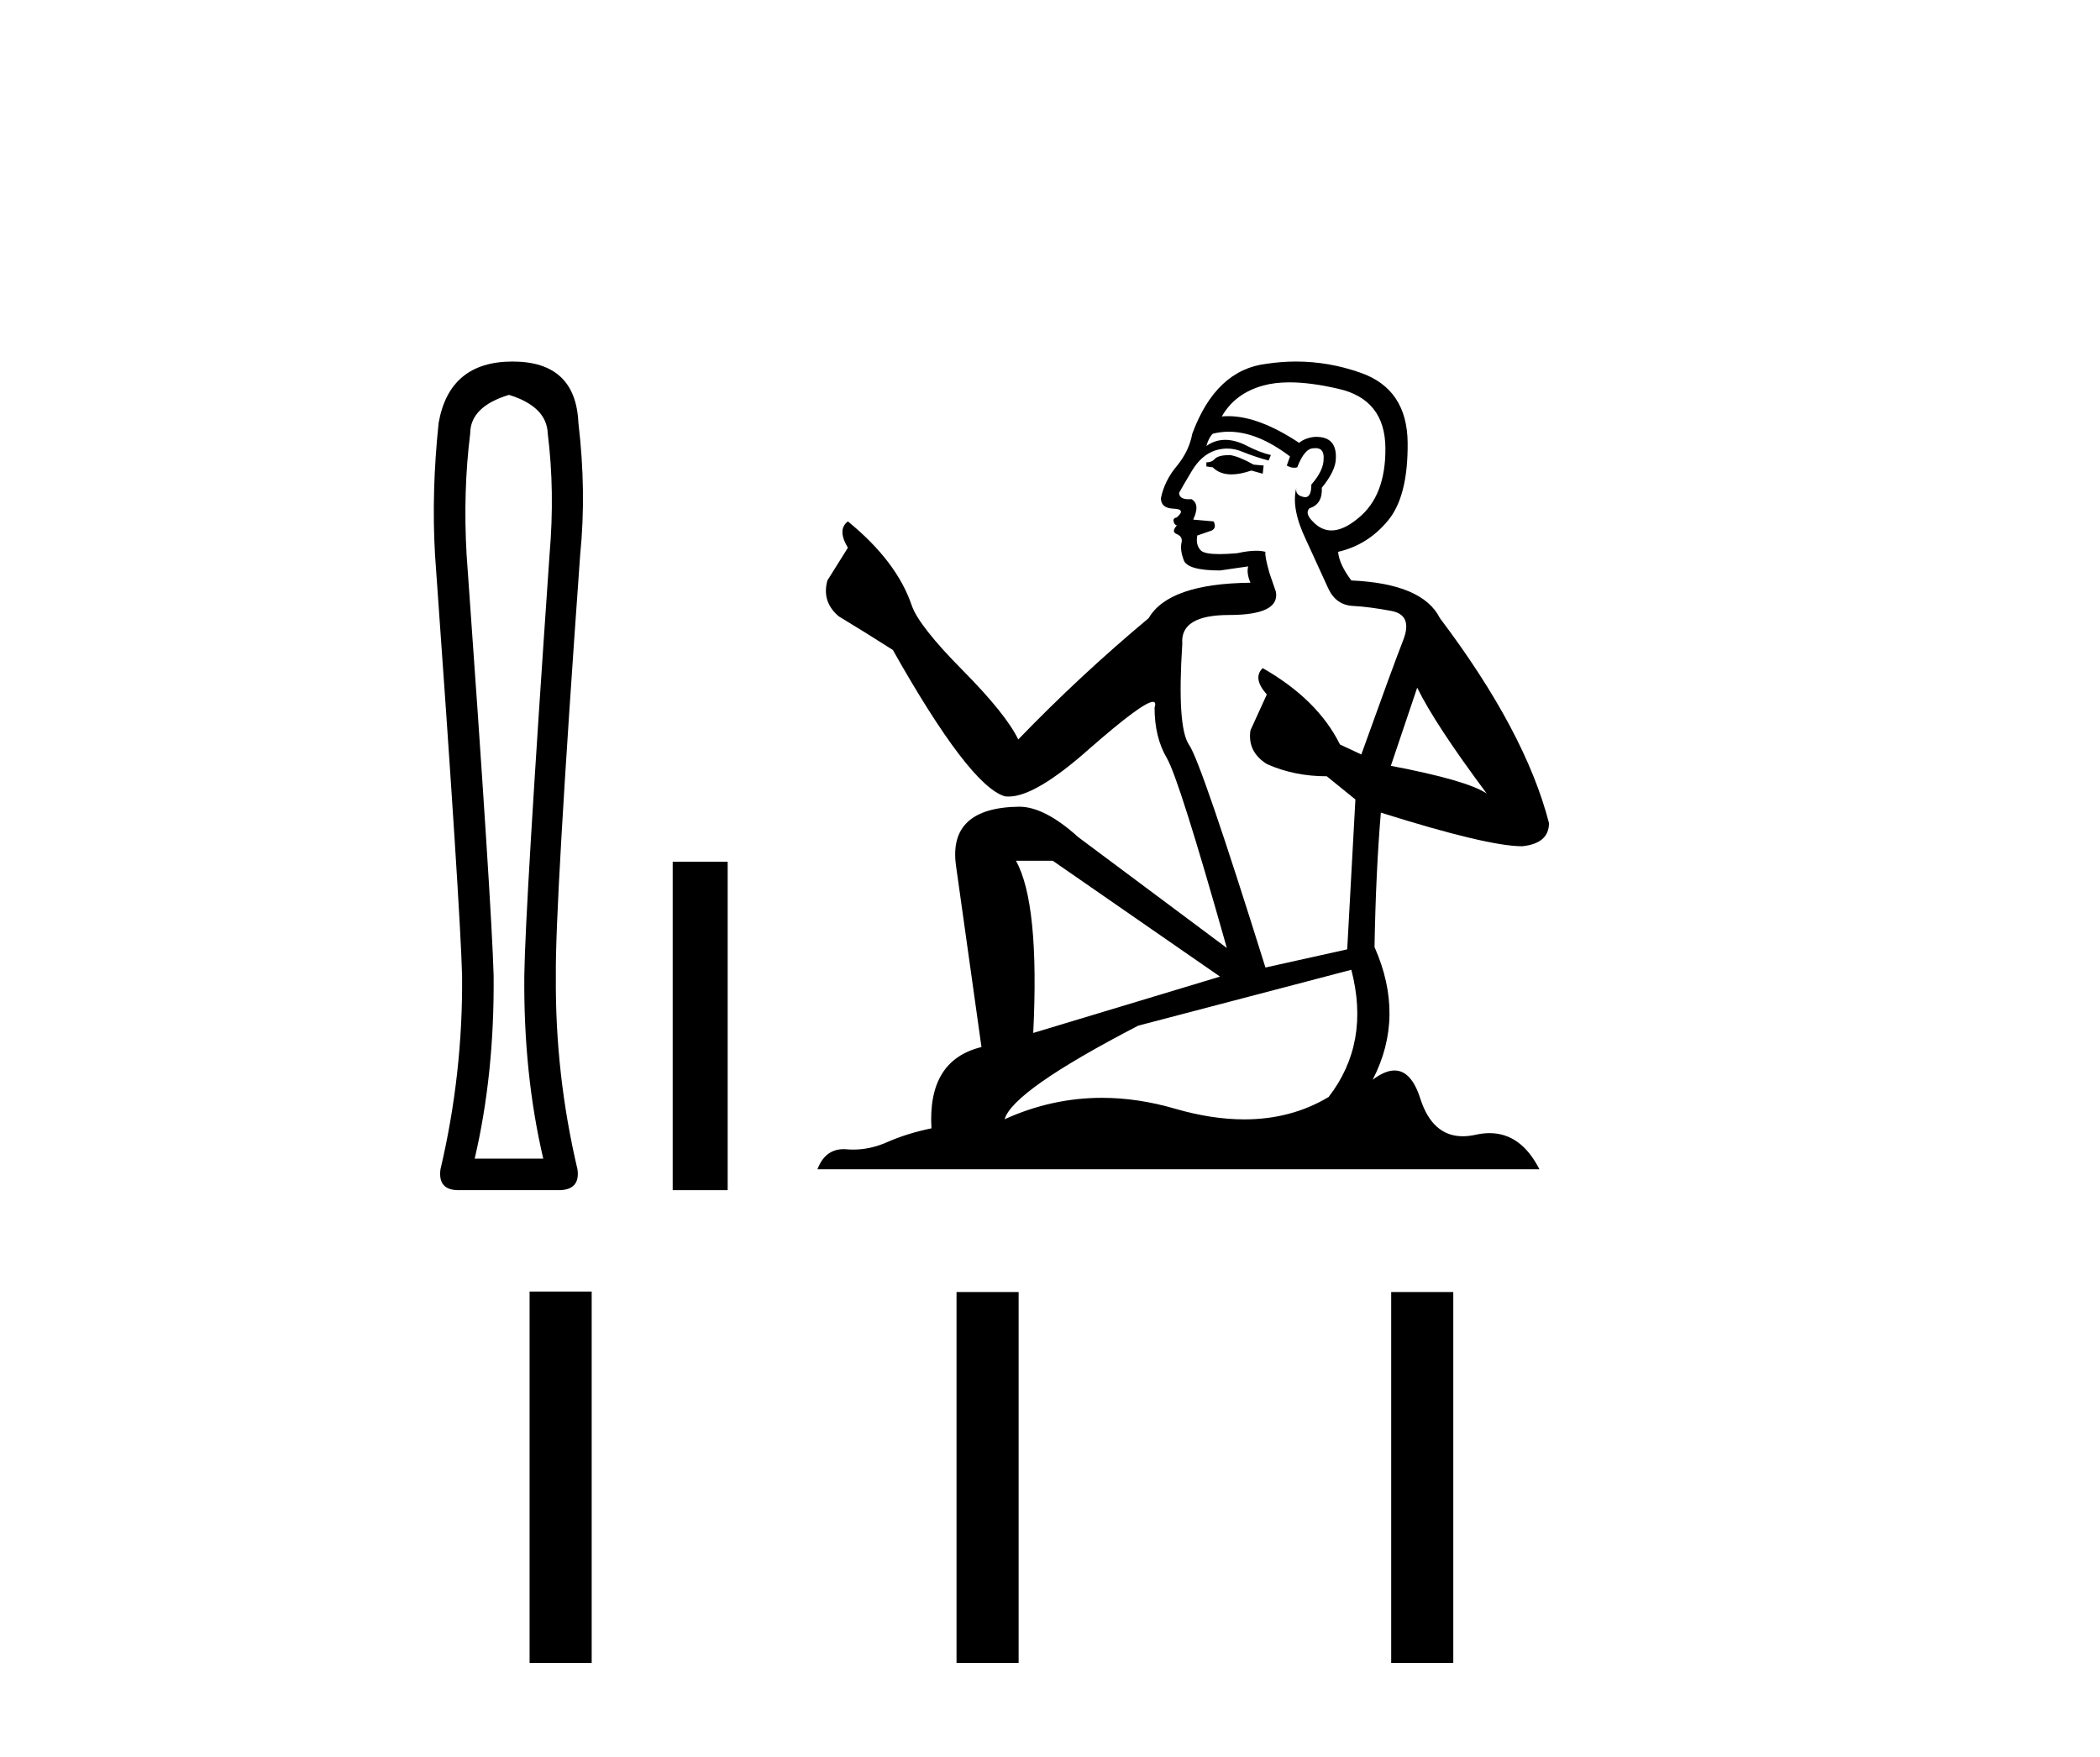
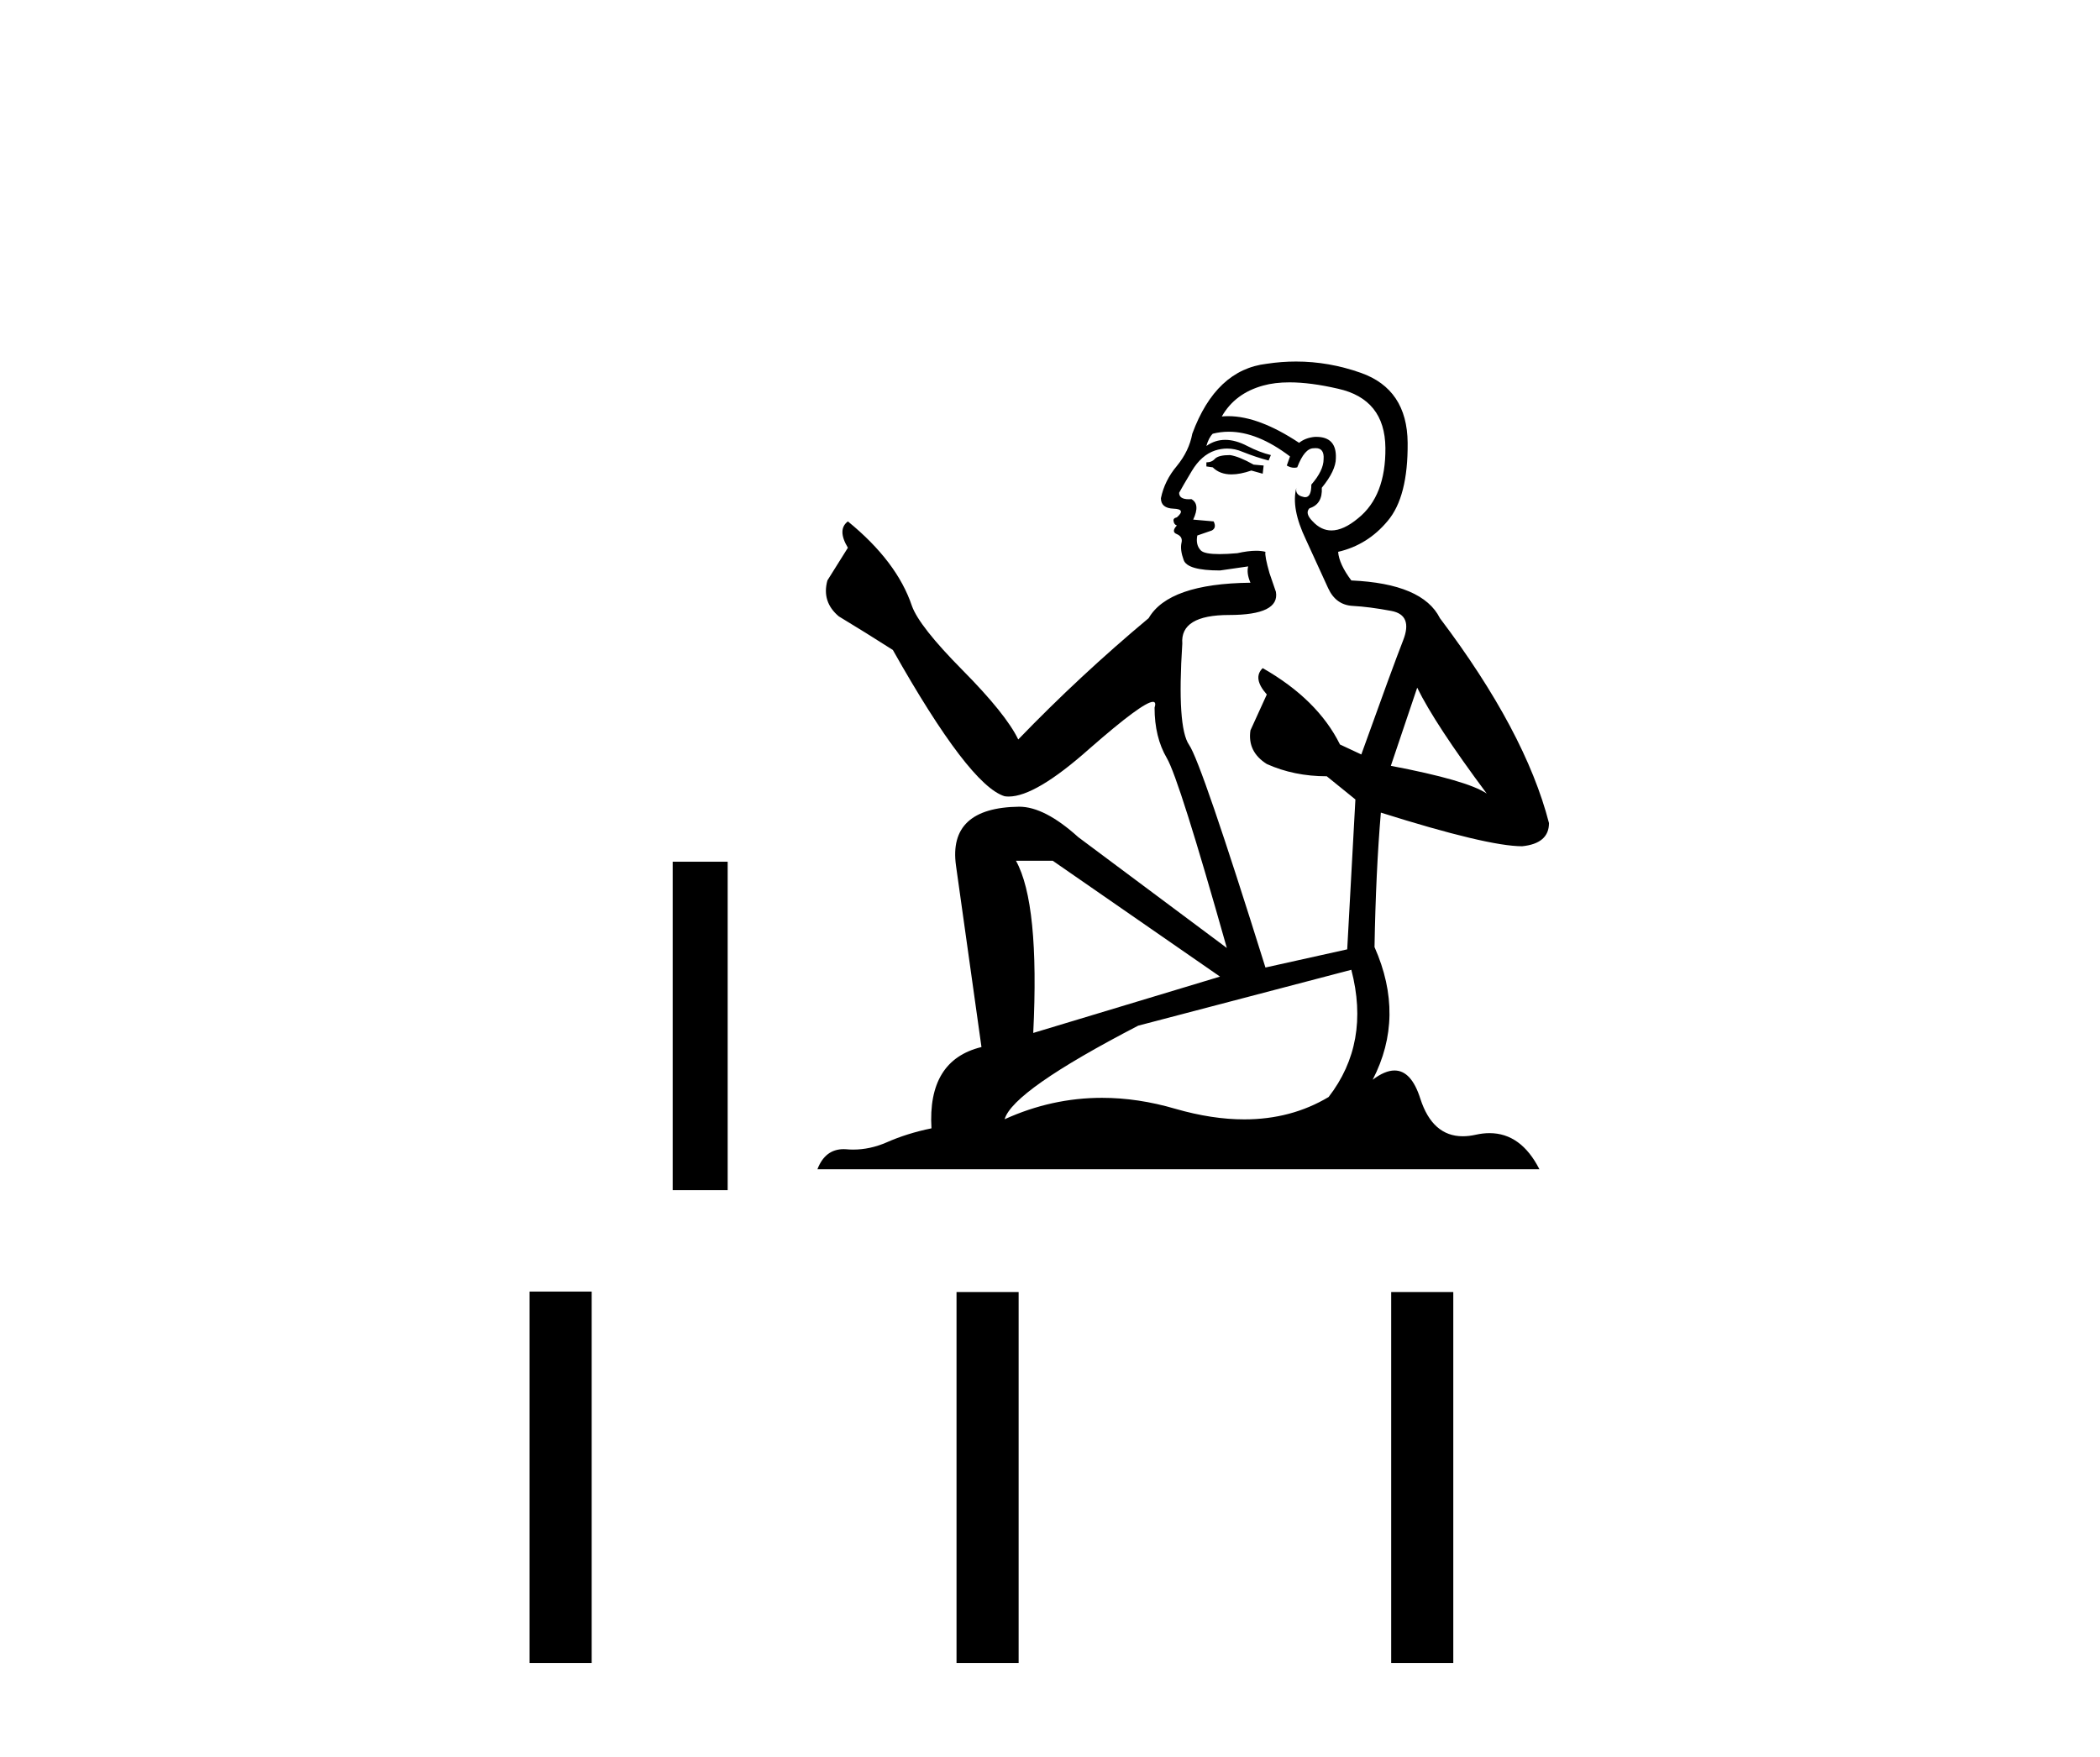
<svg xmlns="http://www.w3.org/2000/svg" width="49.0" height="41.0">
-   <path d="M 11.876 9.215 Q 12.76 9.489 12.781 10.12 Q 12.949 11.467 12.823 12.94 Q 12.255 21.168 12.234 22.767 Q 12.213 25.061 12.676 27.039 L 11.076 27.039 Q 11.539 25.061 11.518 22.767 Q 11.476 21.168 10.887 12.94 Q 10.803 11.467 10.971 10.12 Q 10.971 9.489 11.876 9.215 ZM 11.96 8.437 Q 10.487 8.437 10.235 9.868 Q 10.066 11.467 10.15 12.94 Q 10.74 21.168 10.782 22.767 Q 10.803 25.061 10.277 27.291 Q 10.214 27.775 10.698 27.775 L 13.075 27.775 Q 13.538 27.754 13.475 27.291 Q 12.949 25.061 12.97 22.767 Q 12.949 21.168 13.538 12.94 Q 13.686 11.467 13.496 9.868 Q 13.433 8.437 11.96 8.437 Z" style="fill:#000000;stroke:none" />
  <path d="M 15.696 20.11 L 15.696 27.775 L 16.979 27.775 L 16.979 20.11 Z" style="fill:#000000;stroke:none" />
  <path d="M 28.7 10.62 Q 28.435 10.62 28.35 10.705 Q 28.276 10.79 28.149 10.79 L 28.149 10.885 L 28.297 10.906 Q 28.462 11.071 28.734 11.071 Q 28.937 11.071 29.198 10.981 L 29.463 11.055 L 29.485 10.864 L 29.251 10.843 Q 28.912 10.652 28.7 10.62 ZM 30.089 8.923 Q 30.578 8.923 31.223 9.072 Q 32.315 9.316 32.326 10.45 Q 32.337 11.574 31.69 12.094 Q 31.348 12.379 31.067 12.379 Q 30.826 12.379 30.63 12.168 Q 30.439 11.977 30.555 11.861 Q 30.863 11.765 30.842 11.383 Q 31.17 10.981 31.17 10.694 Q 31.191 10.195 30.712 10.195 Q 30.692 10.195 30.672 10.196 Q 30.46 10.217 30.312 10.334 Q 29.374 9.712 28.66 9.712 Q 28.583 9.712 28.509 9.719 L 28.509 9.719 Q 28.817 9.178 29.474 8.998 Q 29.742 8.923 30.089 8.923 ZM 33.068 16.048 Q 33.482 16.897 34.69 18.519 Q 34.234 18.211 32.453 17.872 L 33.068 16.048 ZM 28.672 10.075 Q 29.341 10.075 30.1 10.652 L 30.025 10.864 Q 30.114 10.916 30.198 10.916 Q 30.234 10.916 30.269 10.906 Q 30.439 10.461 30.651 10.461 Q 30.676 10.458 30.699 10.458 Q 30.903 10.458 30.884 10.715 Q 30.884 10.981 30.598 11.309 Q 30.598 11.603 30.455 11.603 Q 30.433 11.603 30.407 11.595 Q 30.216 11.553 30.248 11.383 L 30.248 11.383 Q 30.121 11.861 30.471 12.592 Q 30.81 13.334 30.99 13.726 Q 31.17 14.119 31.563 14.14 Q 31.955 14.161 32.464 14.257 Q 32.973 14.352 32.739 14.946 Q 32.506 15.539 31.764 17.607 L 31.266 17.374 Q 30.746 16.324 29.463 15.592 L 29.463 15.592 Q 29.22 15.826 29.559 16.207 L 29.177 17.045 Q 29.103 17.543 29.559 17.83 Q 30.195 18.116 30.958 18.116 L 31.626 18.657 L 31.435 22.155 L 29.527 22.579 Q 28.032 17.798 27.746 17.384 Q 27.46 16.971 27.587 15.02 Q 27.534 14.352 28.679 14.352 Q 29.866 14.352 29.771 13.811 L 29.622 13.377 Q 29.506 12.974 29.527 12.878 Q 29.434 12.853 29.31 12.853 Q 29.124 12.853 28.87 12.91 Q 28.629 12.931 28.455 12.931 Q 28.106 12.931 28.021 12.847 Q 27.894 12.719 27.937 12.497 L 28.276 12.38 Q 28.393 12.316 28.318 12.168 L 27.841 12.126 Q 28.011 11.765 27.799 11.648 Q 27.767 11.651 27.739 11.651 Q 27.513 11.651 27.513 11.5 Q 27.587 11.362 27.809 10.991 Q 28.032 10.62 28.35 10.514 Q 28.493 10.468 28.634 10.468 Q 28.817 10.468 28.997 10.546 Q 29.315 10.673 29.601 10.747 L 29.654 10.62 Q 29.389 10.556 29.103 10.408 Q 28.827 10.265 28.589 10.265 Q 28.35 10.265 28.149 10.408 Q 28.202 10.217 28.297 10.122 Q 28.481 10.075 28.672 10.075 ZM 24.565 20.088 L 28.467 22.791 L 24.109 24.106 Q 24.258 21.084 23.706 20.088 ZM 31.531 22.632 Q 31.976 24.339 31.001 25.601 Q 30.127 26.123 29.033 26.123 Q 28.282 26.123 27.428 25.877 Q 26.552 25.62 25.713 25.62 Q 24.541 25.62 23.441 26.12 Q 23.632 25.453 26.558 23.936 L 31.531 22.632 ZM 30.241 8.437 Q 29.901 8.437 29.559 8.489 Q 28.371 8.627 27.82 10.122 Q 27.746 10.525 27.46 10.874 Q 27.173 11.214 27.088 11.627 Q 27.088 11.861 27.385 11.871 Q 27.682 11.882 27.46 12.073 Q 27.364 12.094 27.385 12.168 Q 27.396 12.242 27.46 12.263 Q 27.322 12.412 27.46 12.465 Q 27.608 12.528 27.566 12.677 Q 27.534 12.836 27.619 13.069 Q 27.703 13.313 28.467 13.313 L 29.124 13.218 L 29.124 13.218 Q 29.082 13.377 29.177 13.599 Q 27.269 13.62 26.802 14.426 Q 25.201 15.762 23.759 17.257 Q 23.473 16.663 22.455 15.635 Q 21.448 14.617 21.278 14.14 Q 20.929 13.101 19.784 12.168 Q 19.529 12.359 19.784 12.783 L 19.306 13.546 Q 19.169 14.045 19.572 14.384 Q 20.186 14.755 20.833 15.168 Q 22.614 18.328 23.441 18.582 Q 23.487 18.589 23.537 18.589 Q 24.166 18.589 25.424 17.469 Q 26.67 16.379 26.902 16.379 Q 26.984 16.379 26.94 16.515 Q 26.94 17.204 27.226 17.692 Q 27.513 18.179 28.626 22.123 L 25.159 19.536 Q 24.374 18.826 23.781 18.826 Q 22.116 18.847 22.307 20.204 L 22.901 24.435 Q 21.639 24.742 21.734 26.332 Q 21.162 26.449 20.685 26.661 Q 20.299 26.828 19.907 26.828 Q 19.824 26.828 19.741 26.82 Q 19.713 26.818 19.685 26.818 Q 19.253 26.818 19.073 27.287 L 35.92 27.287 Q 35.49 26.444 34.755 26.444 Q 34.602 26.444 34.436 26.481 Q 34.275 26.517 34.132 26.517 Q 33.425 26.517 33.142 25.643 Q 32.933 24.982 32.539 24.982 Q 32.314 24.982 32.029 25.198 Q 32.792 23.724 32.072 22.102 Q 32.103 20.342 32.22 18.964 Q 34.711 19.749 35.517 19.749 Q 36.143 19.685 36.143 19.208 Q 35.591 17.066 33.598 14.426 Q 33.195 13.62 31.531 13.546 Q 31.245 13.165 31.223 12.878 Q 31.912 12.719 32.379 12.157 Q 32.856 11.595 32.845 10.334 Q 32.835 9.083 31.753 8.701 Q 31.005 8.437 30.241 8.437 Z" style="fill:#000000;stroke:none" />
  <path d="M 12.357 30.141 L 12.357 38.809 L 13.806 38.809 L 13.806 30.141 ZM 22.319 30.152 L 22.319 38.809 L 23.768 38.809 L 23.768 30.152 ZM 32.461 30.152 L 32.461 38.809 L 33.91 38.809 L 33.91 30.152 Z" style="fill:#000000;stroke:none" />
</svg>